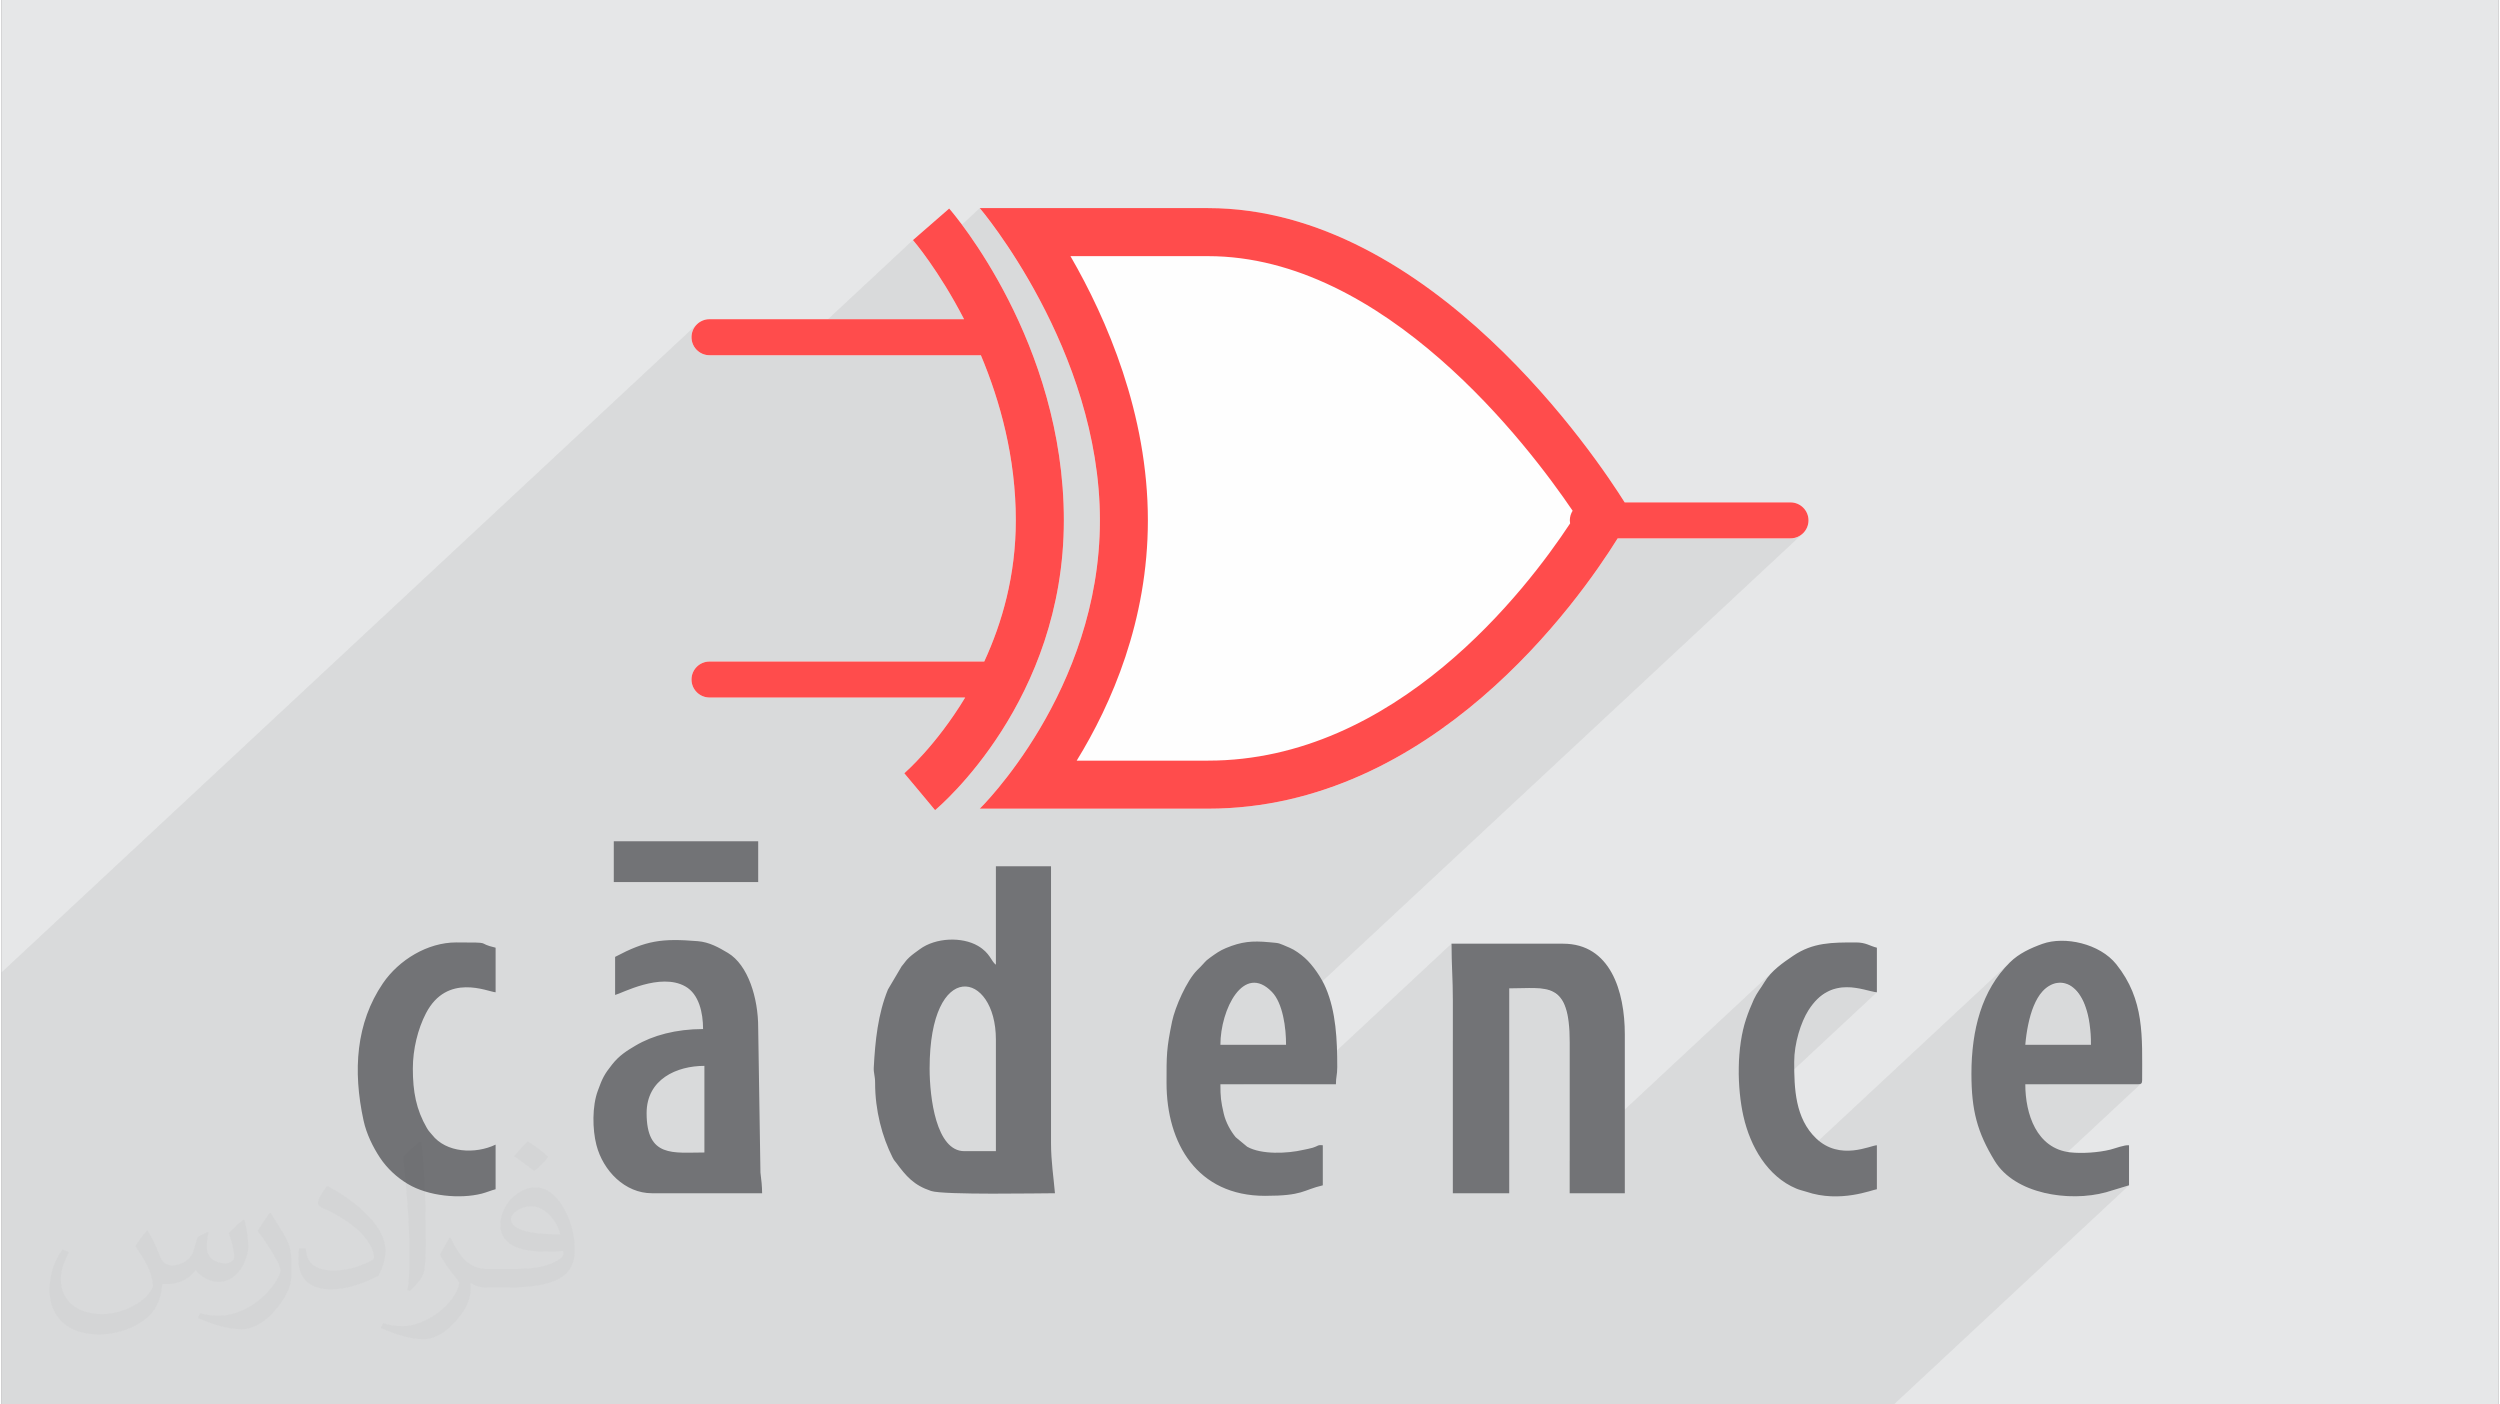
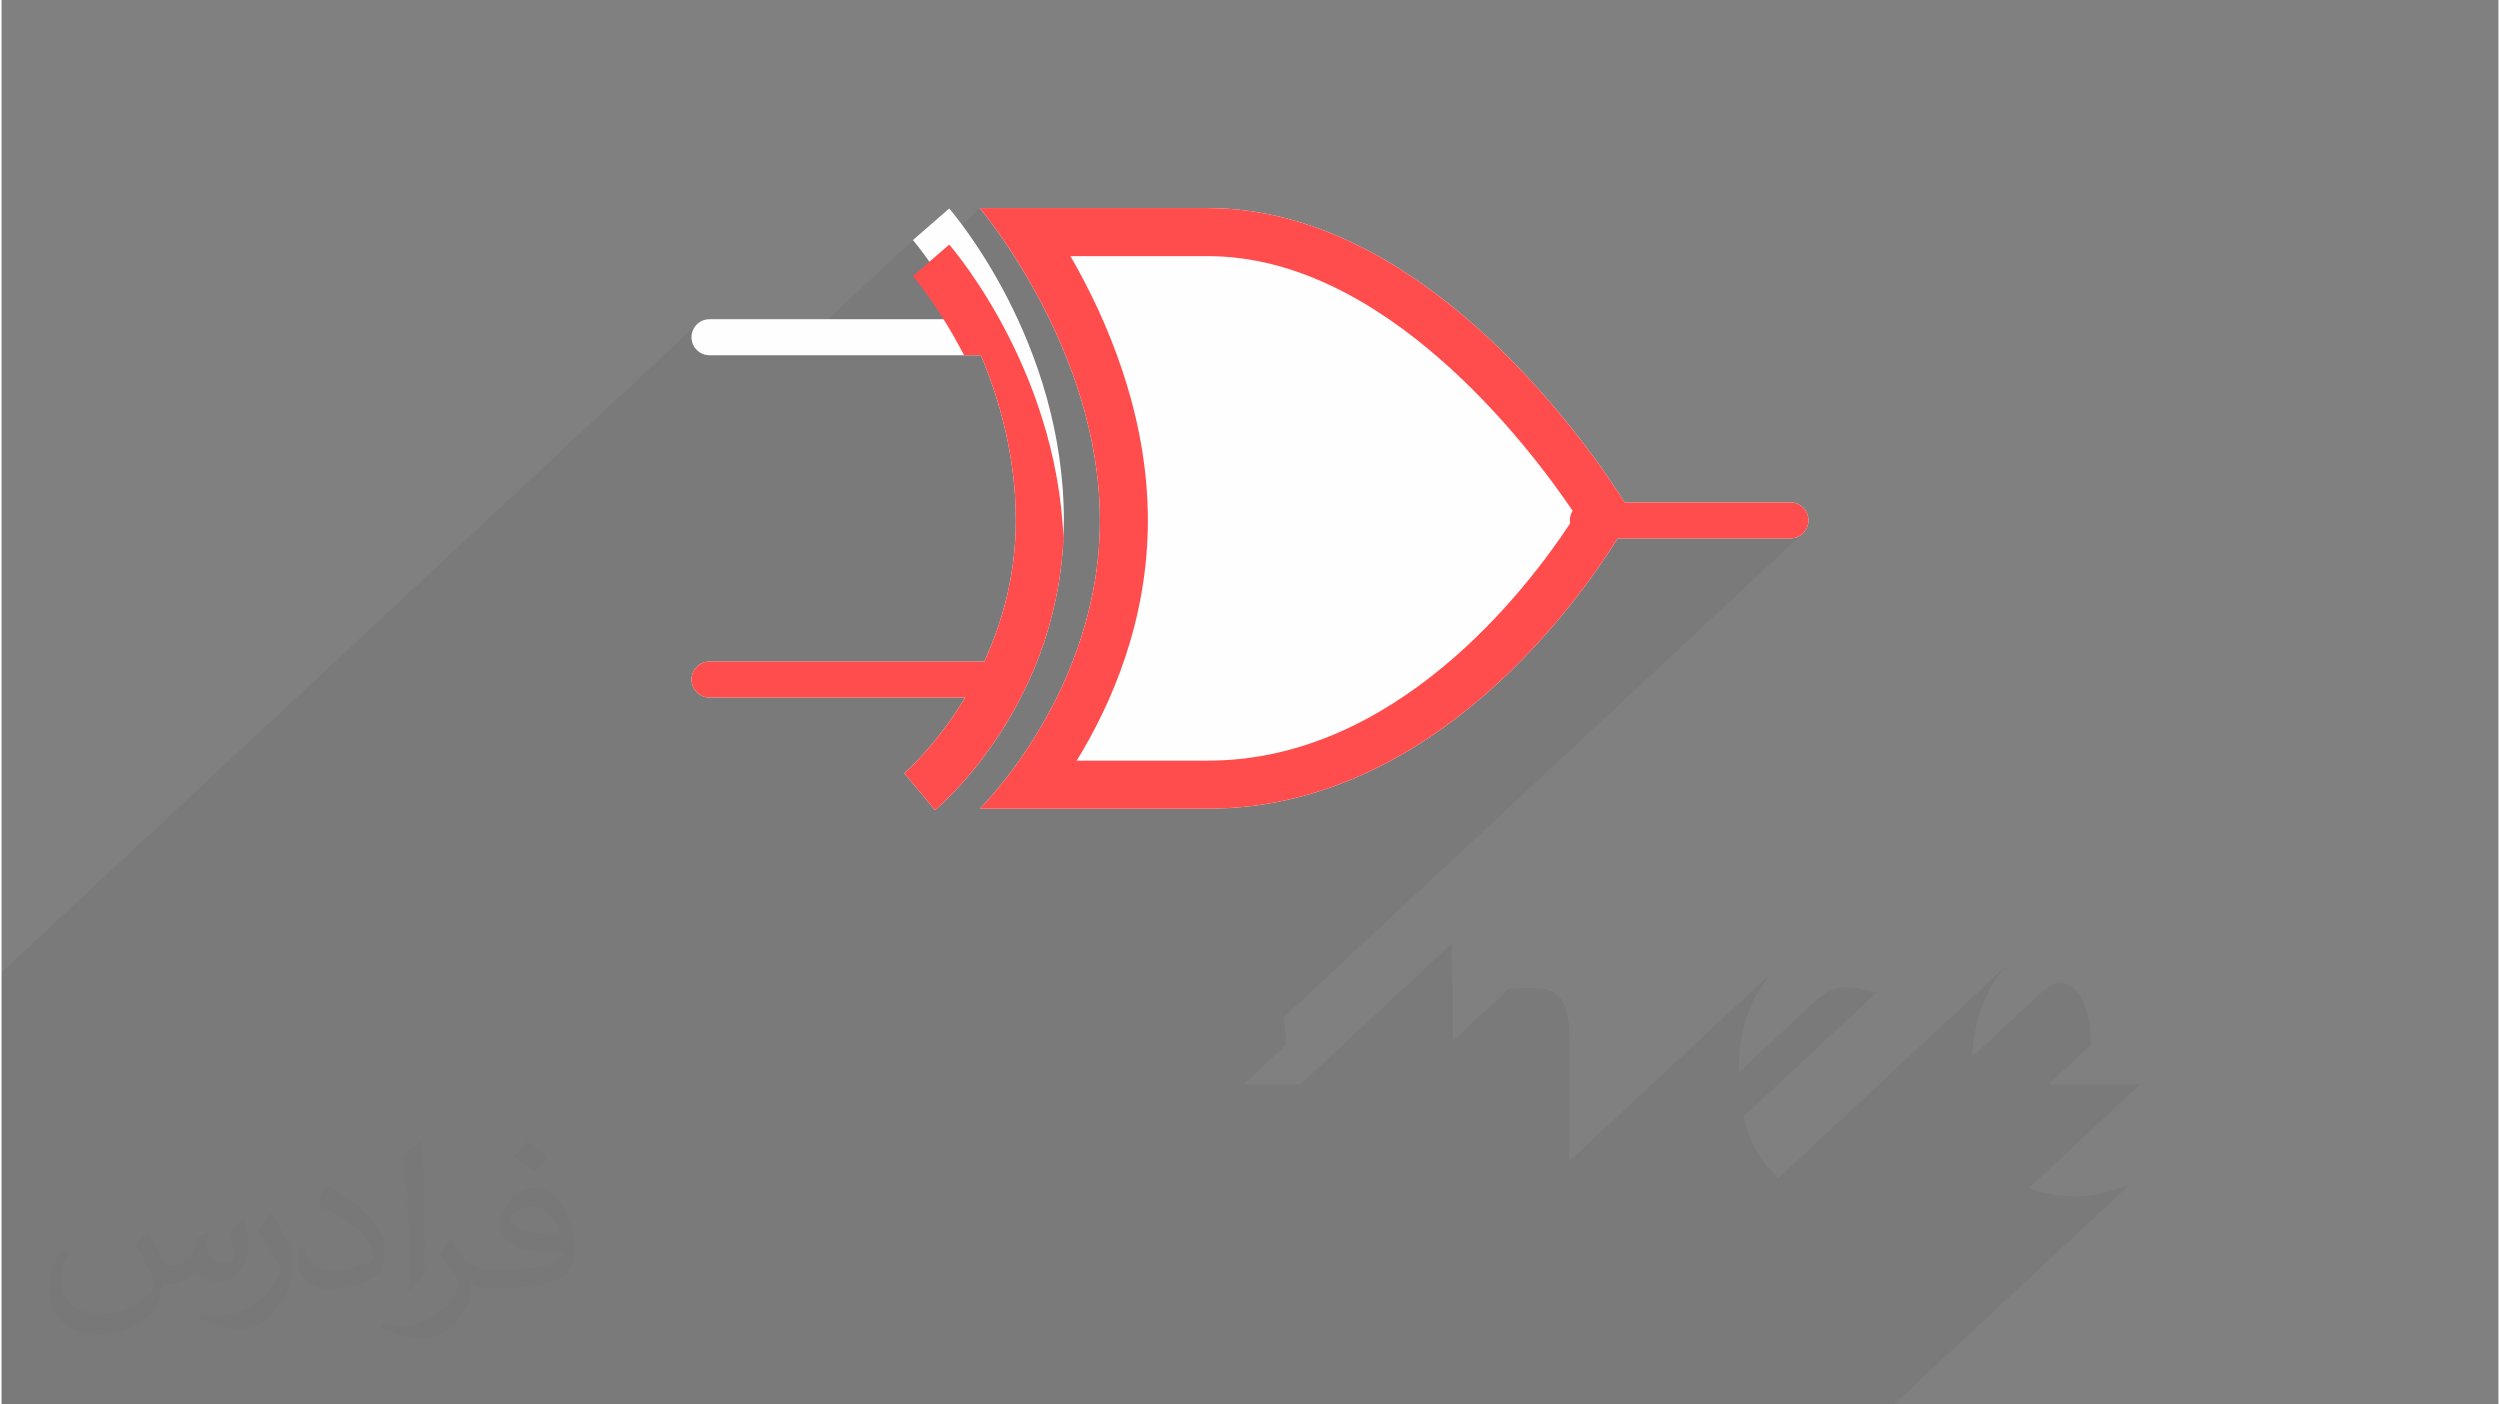
<svg xmlns="http://www.w3.org/2000/svg" xml:space="preserve" width="356px" height="200px" version="1.0" shape-rendering="geometricPrecision" text-rendering="geometricPrecision" image-rendering="optimizeQuality" fill-rule="evenodd" clip-rule="evenodd" viewBox="0 0 35600 20025">
  <rect x="0" y="0" width="35600" height="20025" fill="#808080" stroke="none" />
  <g id="Layer_x0020_1">
    <g id="_2298270219120">
-       <path fill="#E6E7E8" d="M0 0l35600 0 0 20025 -35600 0 0 -20025z" />
      <path fill="#373435" fill-opacity="0.078" d="M18616 11332l2254 -2101 -155 140 -162 137 -168 135 -173 132 -180 127 -185 122 -191 117 -197 110 -202 103 -207 95 -214 87 -218 78 -224 67 -228 57 -234 46 -239 33 -244 21 -248 7 -1872 0 94 -156 93 -165 92 -173 90 -182 87 -189 84 -198 80 -205 75 -212 68 -220 63 -226 54 -234 47 -241 37 -247 28 -253 18 -259 5 -266 -6 -282 -20 -279 -31 -274 -42 -268 -52 -263 -61 -257 -69 -251 -76 -243 -83 -236 -87 -229 -91 -220 -95 -212 -97 -203 -98 -193 -98 -184 -98 -173 -516 481 -1 -3 -80 -140 -78 -133 -76 -125 -74 -116 -71 -108 -67 -99 -63 -90 -57 -80 -52 -70 -46 -61 -39 -50 -31 -39 -23 -29 -14 -17 -5 -6 -759 707 -55 -75 -73 -95 -47 -59 -19 -22 -1762 1642 -1138 0 -52 -5 -48 -15 -44 -24 -38 -31 -31 -38 -24 -44 -15 -48 -5 -52 5 -52 15 -48 24 -44 31 -38 -9912 9238 0 6161 26980 0 3353 -3125 -330 100 -101 24 -106 17 -109 11 -112 5 -114 -2 -114 -9 -113 -16 -112 -23 -109 -30 -105 -38 -1 0 1601 -1492 -7 5 -10 4 -12 2 -15 1 -1277 0 603 -562 -19 -293 -52 -231 -79 -171 -97 -116 -110 -61 -115 -11 -113 37 -104 82 -1007 939 8 -106 13 -111 17 -110 21 -107 26 -105 30 -102 35 -100 40 -96 44 -94 50 -91 56 -88 60 -83 67 -81 62 -65 61 -57 -50 46 -3296 3071 -26 -19 -116 -115 -101 -130 -86 -142 -72 -150 -58 -157 -43 -159 1902 -1773 -80 -14 -102 -25 -119 -23 -132 -10 -138 16 -140 52 -137 101 -1121 1044 0 -68 3 -91 5 -92 8 -90 12 -89 14 -86 18 -85 20 -81 24 -78 12 -35 12 -35 14 -37 14 -36 15 -36 14 -35 15 -34 15 -33 17 -34 18 -32 18 -30 19 -28 19 -29 19 -29 20 -30 20 -32 40 -60 46 -55 50 -51 -2912 2714 0 -1692 -15 -287 -44 -206 -71 -138 -97 -84 -124 -43 -147 -14 -171 1 -193 3 -804 750 0 -581 -1 -107 -2 -101 -3 -99 -4 -96 -3 -97 -3 -98 -2 -102 -1 -106 -2150 2004 -812 0 603 -562 -2 -96 -8 -102 -12 -105 -16 -85 7412 -6908 -38 32 -44 23 -48 15 -52 5 -2464 0 -3588 3344 -72 34 -248 104 -256 93 -262 81z" />
      <g>
        <path fill="#FEFEFE" d="M25763 7419c0,142 -115,257 -257,257l-2464 0c-560,899 -2646,3854 -5841,3854l-3254 0c0,0 1713,-1670 1713,-4111 0,-2440 -1713,-4452 -1713,-4452l3254 0c3180,0 5567,3599 5941,4196l2364 0c142,0 257,115 257,256zm-10617 0c0,2572 -1761,4069 -1836,4132l-219 -263 -220 -263c8,-7 452,-391 868,-1080l-3645 0c-142,0 -257,-115 -257,-257 0,-141 115,-256 257,-256l3917 0c253,-549 450,-1224 450,-2013 0,-898 -225,-1704 -498,-2354l-3869 0c-142,0 -257,-115 -257,-257 0,-142 115,-257 257,-257l3629 0c-361,-700 -721,-1120 -729,-1128l517 -450c67,77 1635,1907 1635,4446z" />
-         <path fill="#FF4C4C" d="M15146 7419c0,2572 -1761,4069 -1836,4132l-219 -263 -220 -263c8,-7 452,-391 868,-1080l-3645 0c-142,0 -257,-115 -257,-257 0,-141 115,-256 257,-256l3917 0c253,-549 450,-1224 450,-2013 0,-898 -225,-1704 -498,-2354l-3869 0c-142,0 -257,-115 -257,-257 0,-142 115,-257 257,-257l3629 0c-361,-700 -721,-1120 -729,-1128l517 -450c67,77 1635,1907 1635,4446zm10617 0c0,142 -115,257 -257,257l-2464 0c-560,899 -2646,3854 -5841,3854l-3254 0c0,0 1713,-1670 1713,-4111 0,-2440 -1713,-4452 -1713,-4452l3254 0c3180,0 5567,3599 5941,4196l2364 0c142,0 257,115 257,256zm-3399 44c-2,-14 -4,-29 -4,-43 0,-51 15,-98 40,-138 -633,-934 -2681,-3630 -5199,-3630l-1961 0c518,896 1104,2248 1104,3767 0,1431 -517,2616 -1015,3426l1872 0c2677,0 4540,-2436 5163,-3382z" />
-         <path fill="#727376" d="M13727 16413c-401,0 -495,-760 -495,-1179 0,-1582 945,-1393 945,-412l0 1591 -450 0zm6946 -2958c0,291 19,514 19,806l0 2752 804 0 0 -2921c543,0 862,-115 862,768l0 2153 786 0 0 -2266c0,-613 -205,-1292 -880,-1292l-1591 0zm-11476 2416c0,-483 428,-674 824,-674l0 1235c-444,0 -824,78 -824,-561zm19657 -974c16,-191 56,-400 120,-554 34,-81 73,-152 127,-210 259,-277 689,-103 689,764l-936 0zm-11476 0c0,-504 332,-1172 735,-754 156,161 201,510 201,754l-936 0zm8181 244c0,-267 96,-567 202,-735 328,-521 798,-273 977,-258l0 -636c-104,-25 -155,-75 -299,-75 -340,0 -613,-1 -895,191 -141,96 -312,211 -410,376 -53,89 -106,149 -150,244 -39,86 -81,189 -111,281 -136,406 -130,977 -37,1390 97,429 343,856 752,1027 43,19 104,33 142,45 487,166 944,-29 1008,-35l0 -627c-88,0 -525,228 -866,-98 -300,-286 -313,-713 -313,-1090zm-19695 93c0,-274 71,-563 187,-787 302,-580 878,-308 993,-299l0 -636c-300,-70 -5,-75 -562,-75 -408,0 -817,249 -1045,583 -384,564 -430,1246 -276,1955 42,194 135,381 235,532 101,152 241,281 395,373 292,176 746,217 1054,139 74,-19 138,-48 199,-63l0 -636c-289,138 -705,119 -907,-142 -36,-46 -42,-42 -73,-95 -153,-264 -200,-518 -200,-849zm2865 -2658l2059 0 0 -581 -2059 0 0 581zm10296 2883c0,-107 19,-130 19,-244 0,-393 -18,-786 -163,-1129 -59,-140 -183,-325 -300,-429 -57,-51 -145,-115 -213,-143 -181,-76 -128,-64 -294,-80 -245,-23 -394,-9 -616,83 -90,37 -146,79 -222,133 -21,15 -34,25 -53,41 -28,26 -11,10 -28,28 -4,4 -14,16 -18,20 -34,38 -55,59 -92,95 -147,148 -313,523 -356,730 -81,393 -79,480 -79,876 0,862 437,1610 1404,1610 548,0 535,-82 824,-150l0 -571c-77,-9 -64,11 -143,35 -43,13 -97,22 -137,31 -224,52 -594,70 -798,-45l-164 -136c-72,-87 -142,-214 -170,-335 -41,-176 -48,-241 -48,-420l1647 0zm11439 0c43,0 56,-13 56,-57 0,-627 37,-1145 -368,-1653 -236,-296 -737,-405 -1053,-292 -169,61 -336,137 -465,265 -403,397 -548,965 -548,1587 0,525 83,834 331,1242 289,475 1062,591 1586,449l330 -100 0 -571c-63,-8 -198,45 -266,62 -168,42 -407,58 -574,39 -480,-56 -639,-549 -639,-971l1610 0zm-21716 -1273c90,-21 644,-324 1001,-122 195,110 253,376 253,608 -384,0 -717,90 -963,236 -126,74 -233,142 -332,267 -117,147 -141,200 -205,375 -83,222 -78,552 -21,774 96,373 410,689 791,689l1572 0c0,-92 -11,-198 -24,-295l-32 -2064c1,-425 -145,-896 -431,-1067 -131,-78 -266,-155 -431,-168 -515,-42 -734,-11 -1178,224l0 543zm5429 -431c-70,-51 -81,-167 -256,-269 -226,-132 -602,-119 -828,47 -48,35 -104,74 -148,114 -54,49 -67,79 -112,131l-195 330c-143,350 -182,733 -202,1109 -5,83 19,118 19,222 -1,392 100,768 248,1062 27,52 24,39 53,78 141,190 248,319 498,402 179,59 1548,32 1765,32 -18,-217 -56,-453 -56,-712l0 -3950 -786 0 0 1404z" />
+         <path fill="#FF4C4C" d="M15146 7419c0,2572 -1761,4069 -1836,4132l-219 -263 -220 -263c8,-7 452,-391 868,-1080l-3645 0c-142,0 -257,-115 -257,-257 0,-141 115,-256 257,-256l3917 0c253,-549 450,-1224 450,-2013 0,-898 -225,-1704 -498,-2354l-3869 0l3629 0c-361,-700 -721,-1120 -729,-1128l517 -450c67,77 1635,1907 1635,4446zm10617 0c0,142 -115,257 -257,257l-2464 0c-560,899 -2646,3854 -5841,3854l-3254 0c0,0 1713,-1670 1713,-4111 0,-2440 -1713,-4452 -1713,-4452l3254 0c3180,0 5567,3599 5941,4196l2364 0c142,0 257,115 257,256zm-3399 44c-2,-14 -4,-29 -4,-43 0,-51 15,-98 40,-138 -633,-934 -2681,-3630 -5199,-3630l-1961 0c518,896 1104,2248 1104,3767 0,1431 -517,2616 -1015,3426l1872 0c2677,0 4540,-2436 5163,-3382z" />
      </g>
      <path fill="#373435" fill-opacity="0.031" d="M2082 17547c68,103 112,202 155,312 32,64 49,183 199,183 44,0 107,-14 163,-45 63,-33 111,-83 136,-159l60 -202 146 -72 10 10c-20,76 -25,149 -25,206 0,169 146,233 262,233 68,0 129,-33 129,-95 0,-80 -34,-216 -78,-338 68,-68 136,-136 214,-191l12 6c34,144 53,286 53,381 0,93 -41,196 -75,264 -70,132 -194,237 -344,237 -114,0 -241,-57 -328,-163l-5 0c-82,102 -208,194 -412,194l-63 0c-10,134 -39,229 -83,314 -121,237 -480,404 -818,404 -470,0 -706,-272 -706,-633 0,-223 73,-431 185,-578l92 38c-70,134 -116,261 -116,385 0,338 274,499 592,499 293,0 657,-187 723,-404 -25,-237 -114,-349 -250,-565 41,-72 94,-144 160,-221l12 0zm5421 -1274c99,62 196,136 291,220 -53,75 -119,143 -201,203 -95,-77 -190,-143 -287,-213 66,-74 131,-146 197,-210zm51 926c-160,0 -291,105 -291,183 0,167 320,219 703,217 -48,-196 -216,-400 -412,-400zm-359 895c208,0 390,-6 529,-41 155,-40 286,-118 286,-172 0,-14 0,-31 -5,-45 -87,8 -187,8 -274,8 -281,0 -498,-64 -582,-222 -22,-44 -37,-93 -37,-149 0,-153 66,-303 182,-406 97,-85 204,-138 313,-138 197,0 354,158 464,408 60,136 102,293 102,491 0,132 -37,243 -119,326 -153,148 -435,204 -867,204l-196 0 0 0 -51 0c-107,0 -184,-19 -245,-66l-10 0c3,25 5,49 5,72 0,97 -32,221 -97,320 -192,286 -400,410 -580,410 -182,0 -405,-70 -606,-161l36 -70c65,27 155,45 279,45 325,0 752,-313 805,-618 -12,-25 -33,-58 -65,-93 -95,-113 -155,-208 -211,-307 48,-95 92,-171 133,-240l17 -2c139,283 265,446 546,446l44 0 0 0 204 0zm-1408 299c24,-130 27,-276 27,-413l0 -202c0,-377 -49,-926 -88,-1282 68,-75 163,-161 238,-219l22 6c51,450 63,971 63,1452 0,126 -5,249 -17,340 -7,114 -73,200 -214,332l-31 -14zm-1449 -596c7,177 94,317 398,317 189,0 349,-49 526,-134 32,-14 49,-33 49,-49 0,-111 -85,-258 -228,-392 -139,-126 -323,-237 -495,-311 -59,-25 -78,-52 -78,-77 0,-51 68,-158 124,-235l19 -2c197,103 418,256 580,427 148,157 240,316 240,489 0,128 -38,249 -102,361 -215,109 -446,192 -674,192 -277,0 -466,-130 -466,-436 0,-33 0,-84 12,-150l95 0zm-501 -503l173 278c63,103 121,215 121,392l0 227c0,183 -117,379 -306,573 -148,132 -279,188 -400,188 -180,0 -386,-56 -624,-159l27 -70c75,20 162,37 269,37 342,-2 692,-252 852,-557 19,-35 27,-68 27,-91 0,-35 -20,-74 -34,-109 -88,-165 -185,-315 -292,-454 56,-88 112,-173 173,-257l14 2z" />
    </g>
  </g>
</svg>